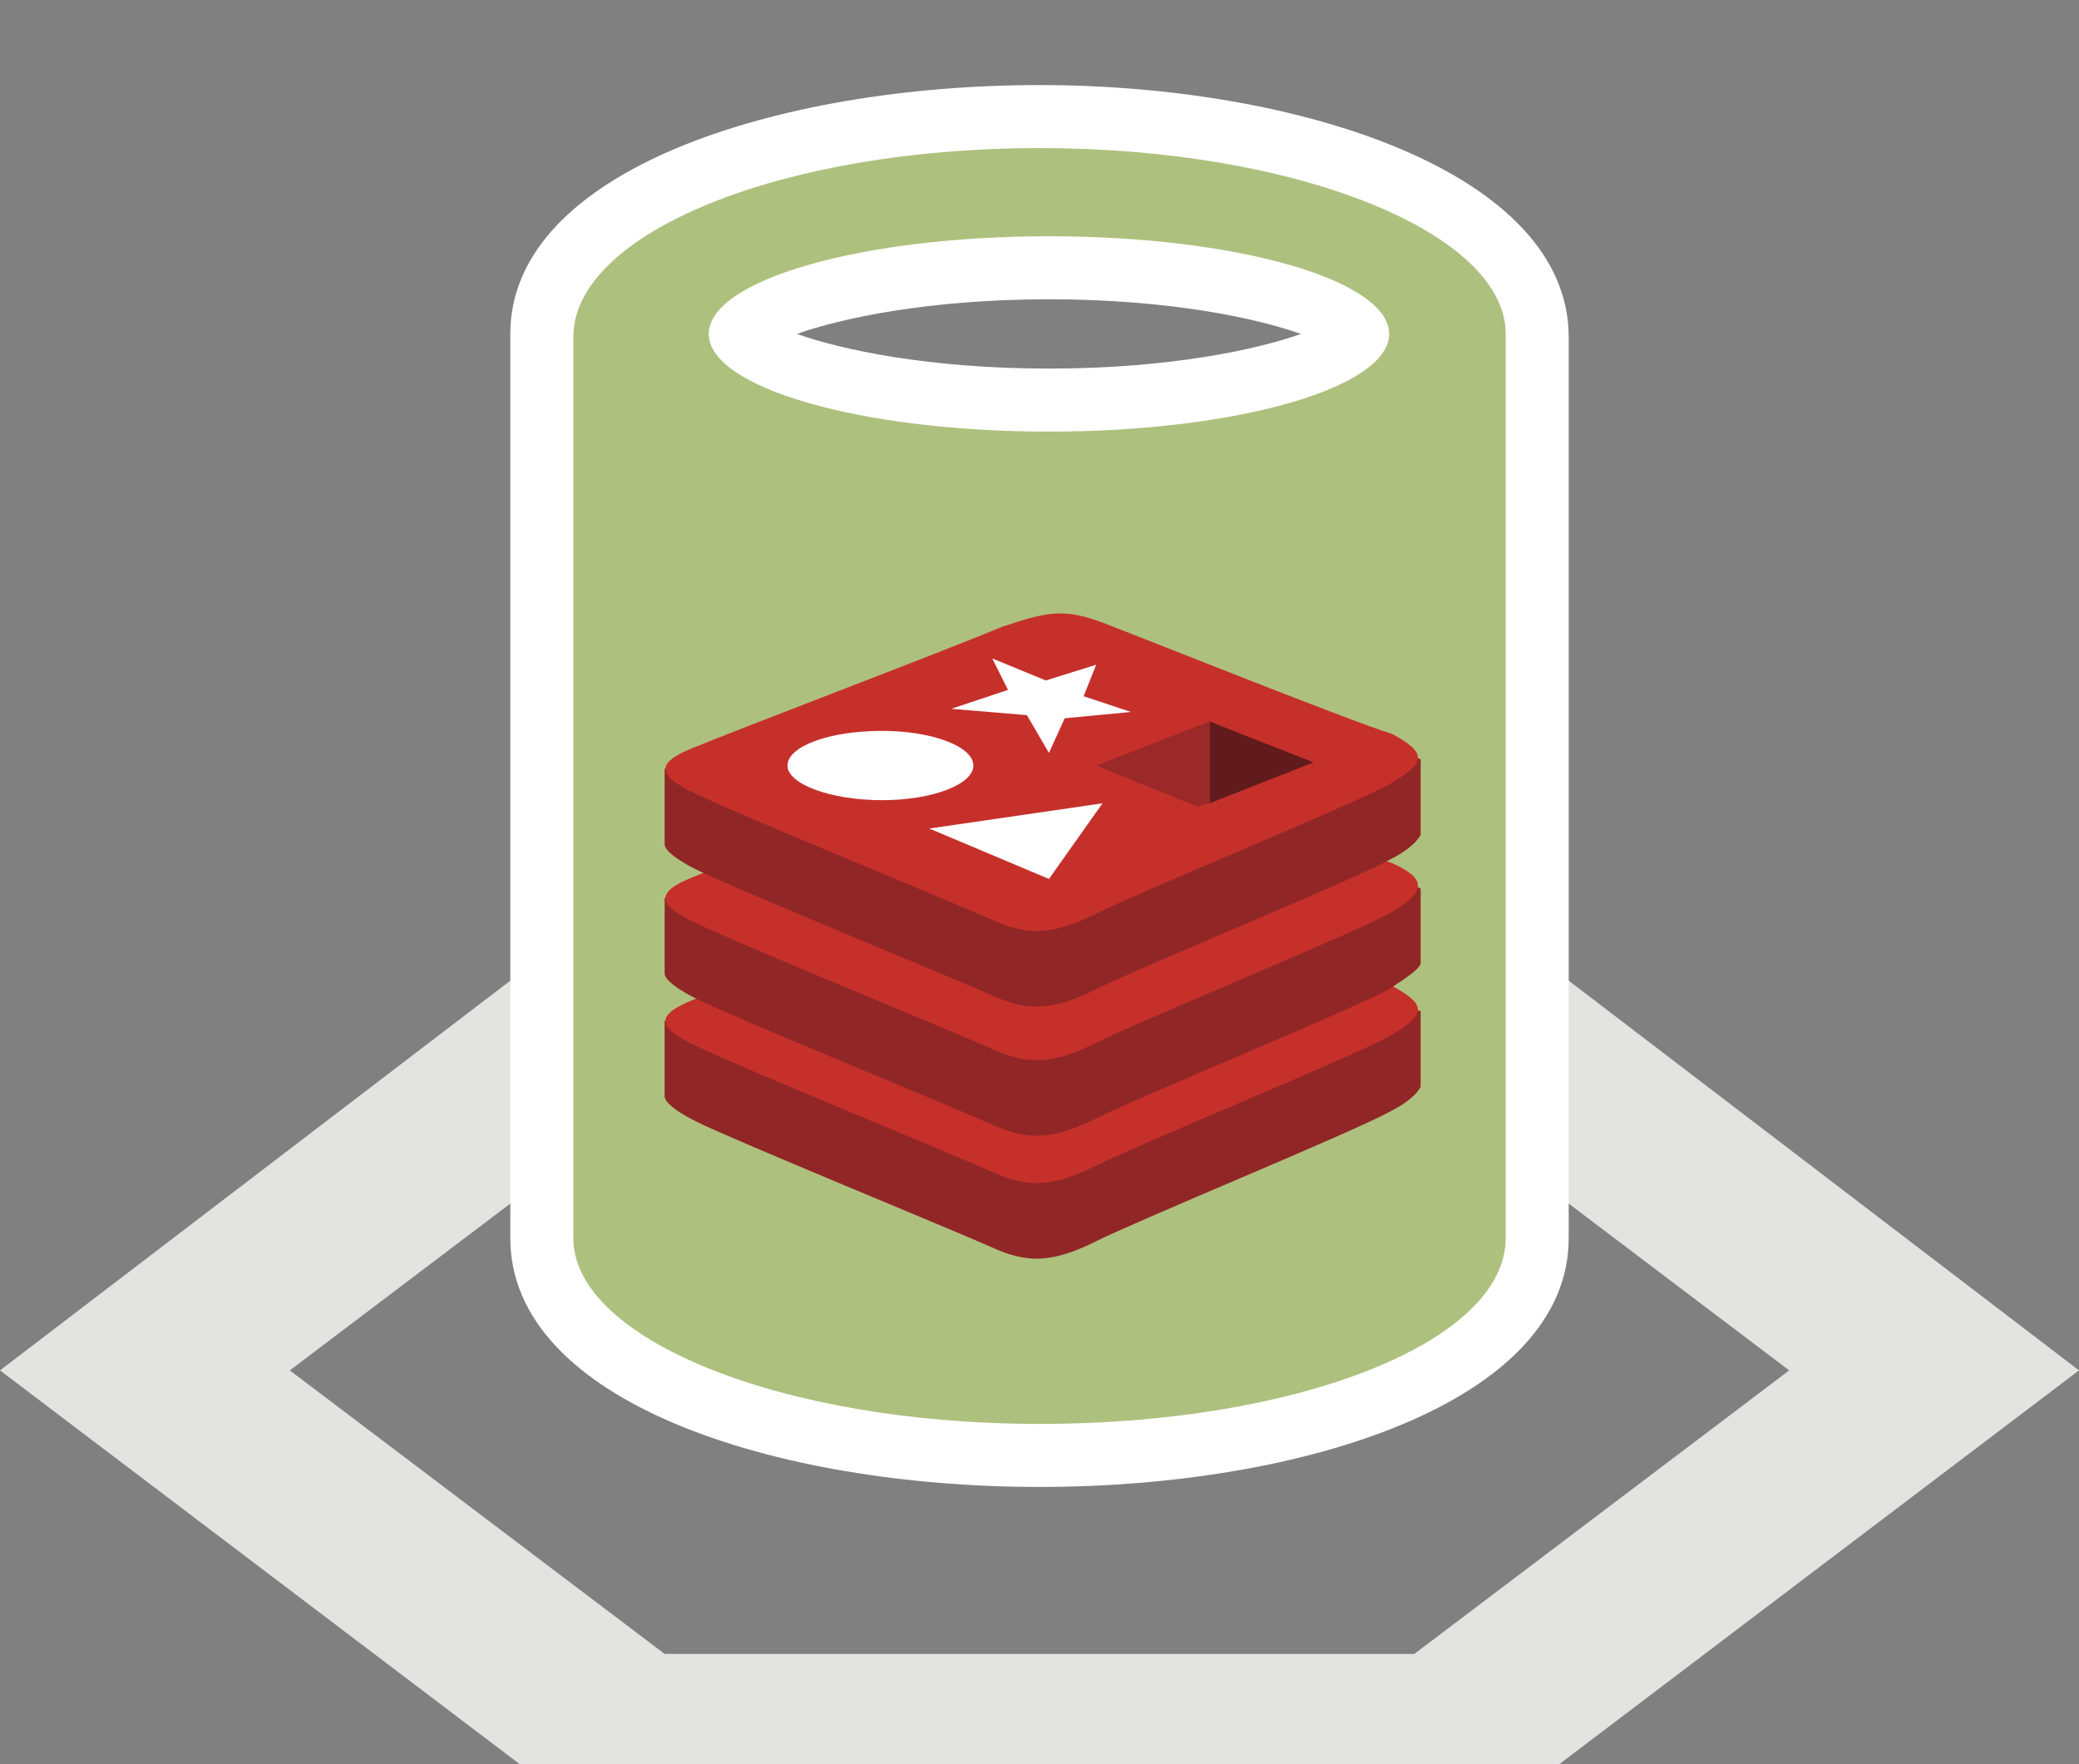
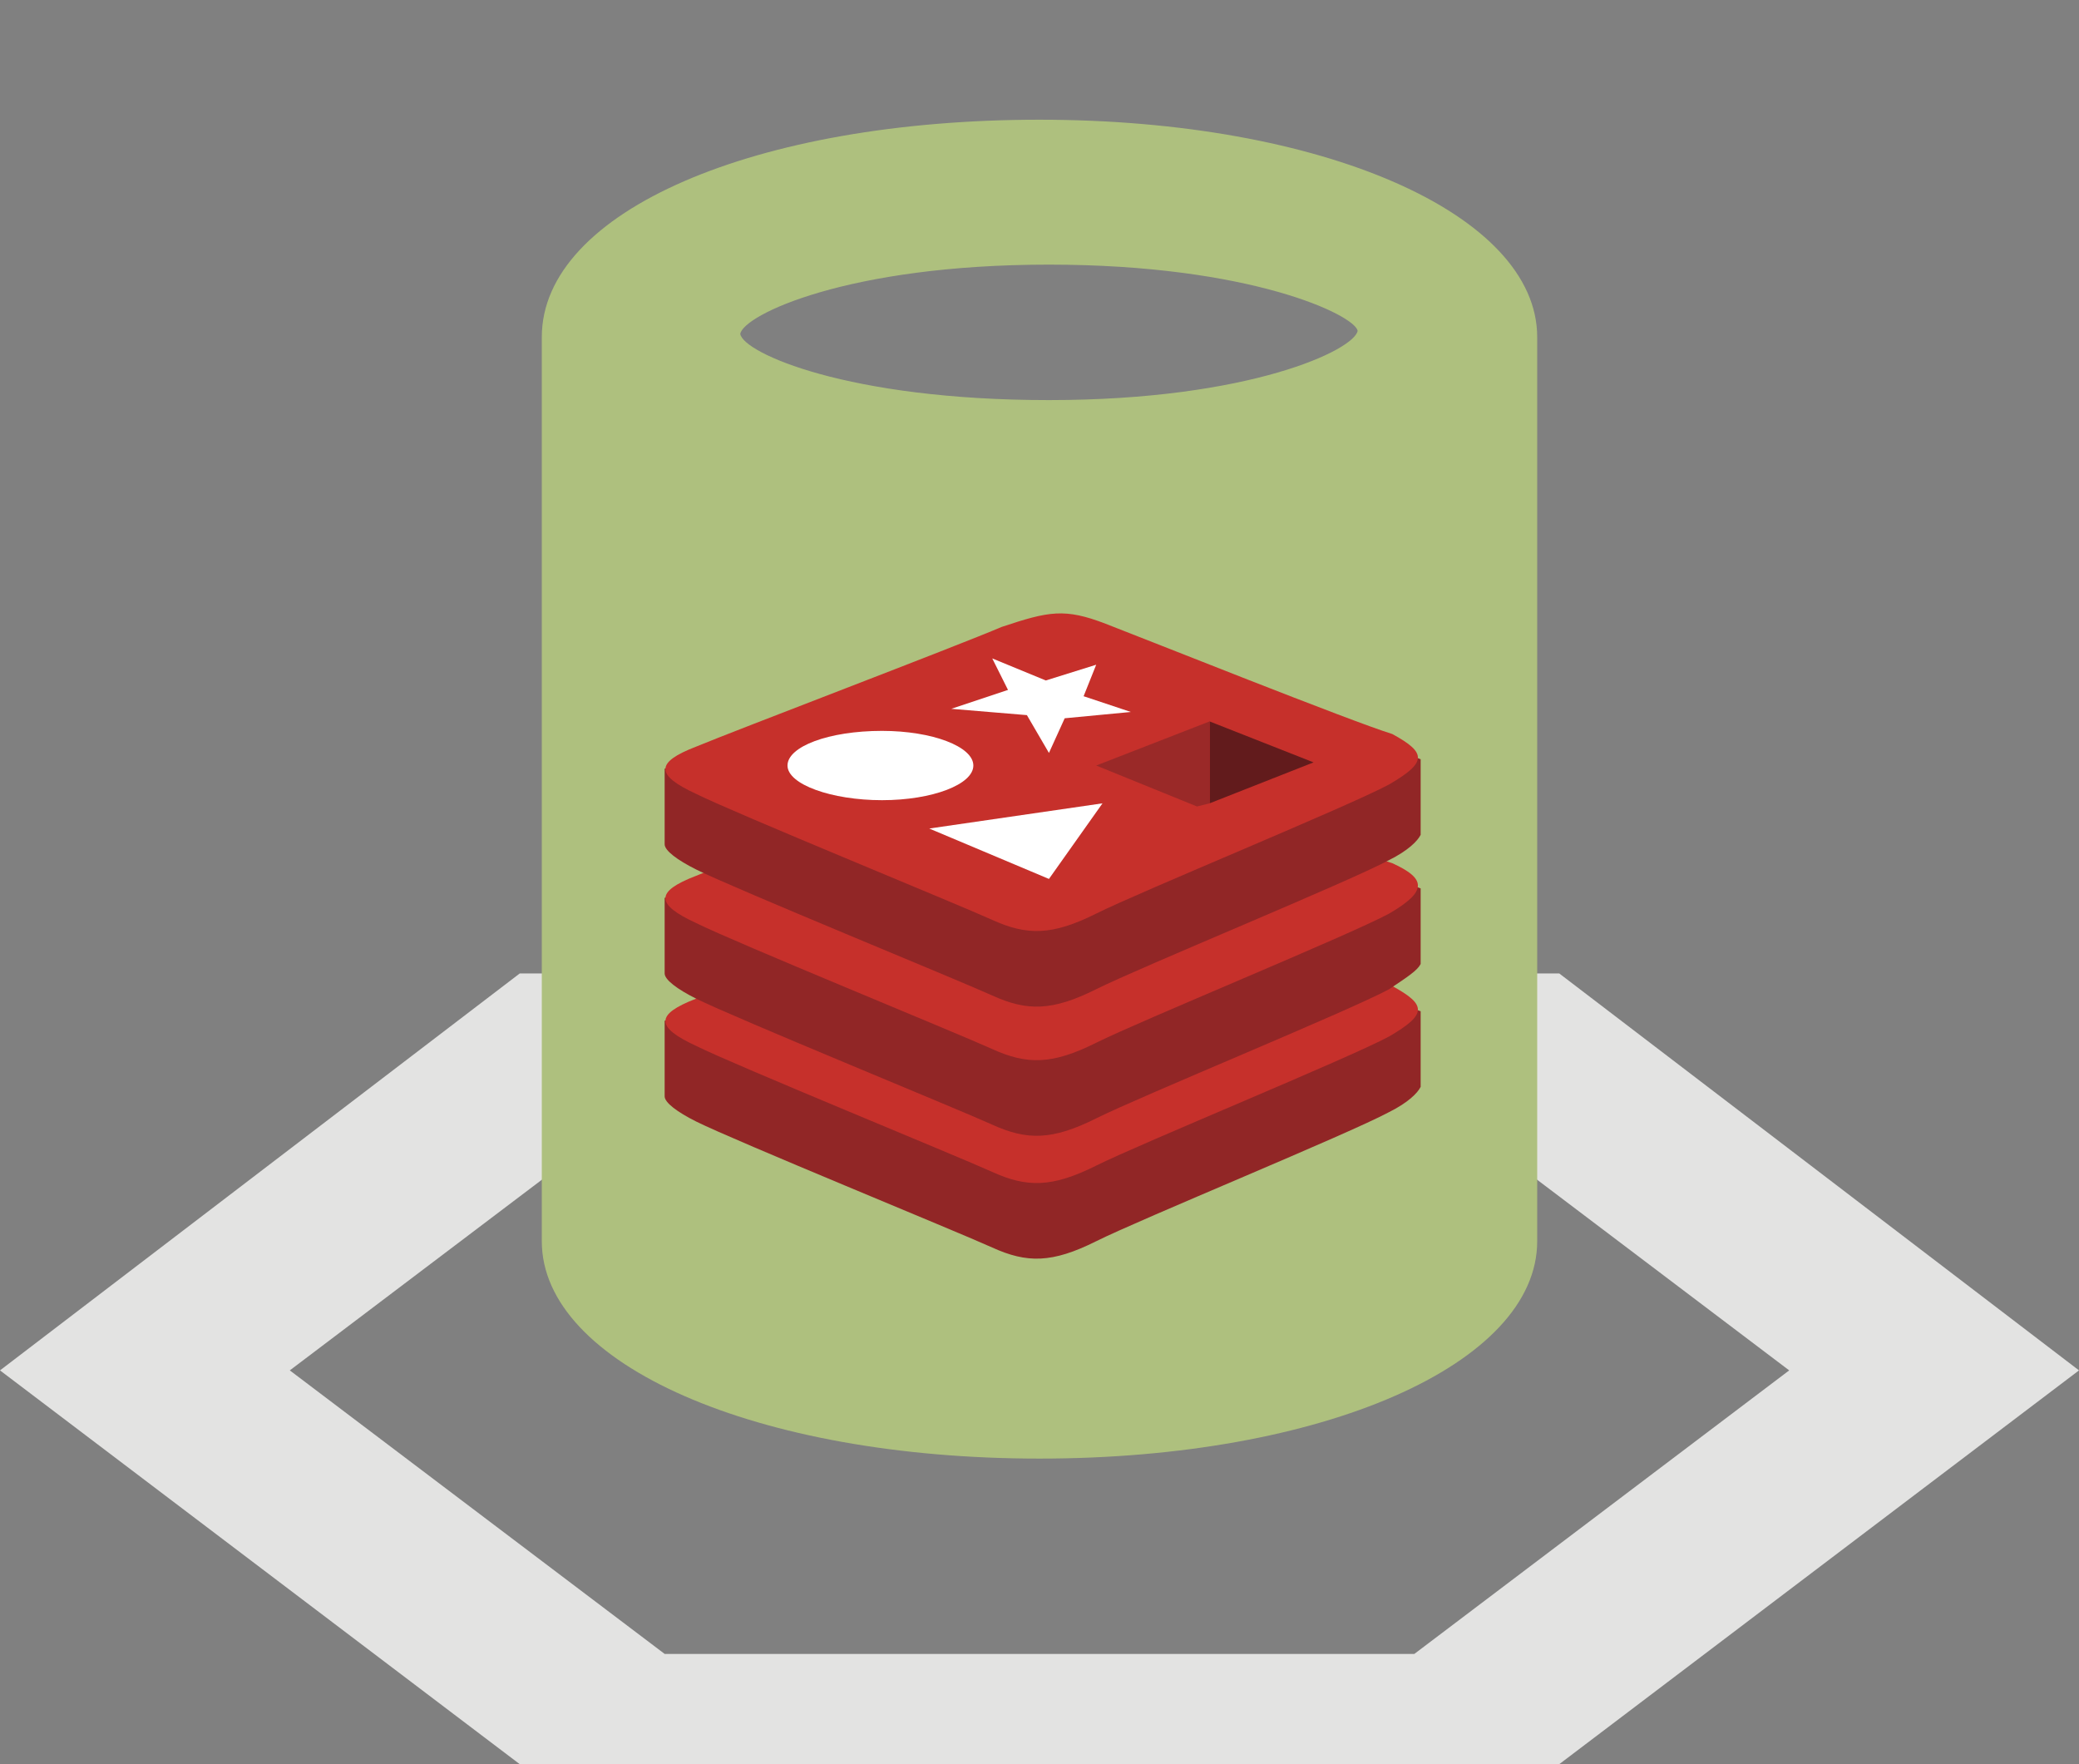
<svg xmlns="http://www.w3.org/2000/svg" version="1.1" id="Layer_1" x="0px" y="0px" viewBox="0 0 66 56" style="enable-background:new 0 0 66 56;" xml:space="preserve">
  <rect x="0" y="0" width="66" height="56" fill="#808080" stroke="none" />
  <style type="text/css">
	.st0{fill:#E3E3E2;}
	.st1{fill:#AEC07E;}
	.st2{fill:#FFFFFF;}
	.st3{fill:#912626;}
	.st4{fill:#C6302B;}
	.st5{fill:#621B1C;}
	.st6{fill:#9A2928;}
</style>
  <g>
    <path class="st0" d="M44.9,52.5H21.1l-11.9-9l11.9-9h23.8l11.9,9L44.9,52.5z M66,43.5L49.5,30.9h-33L0,43.5L16.5,56h33L66,43.5z" />
  </g>
  <g>
    <path class="st1" d="M33,46.3c-9,0-15.8-3-15.8-6.9V10.7c0-4,6.8-6.9,15.8-6.9s15.8,3,15.8,6.9v28.7C48.8,43.3,42,46.3,33,46.3z    M33.3,8.4c-6.4,0-9.7,1.6-9.8,2.2c0.1,0.6,3.4,2.1,9.8,2.1s9.7-1.6,9.8-2.2C43,10,39.7,8.4,33.3,8.4z" />
-     <path class="st2" d="M33,4.7c8.2,0,14.8,2.7,14.8,5.9v28.7c0,3.3-6.6,5.9-14.8,5.9s-14.8-2.7-14.8-5.9V10.7   C18.2,7.4,24.8,4.7,33,4.7 M33.3,13.7c6,0,10.8-1.4,10.8-3.1s-4.8-3.1-10.8-3.1s-10.8,1.4-10.8,3.1S27.3,13.7,33.3,13.7 M33,2.7   c-8.3,0-16.8,2.7-16.8,7.9v28.7c0,5.2,8.4,7.9,16.8,7.9s16.8-2.7,16.8-7.9V10.7C49.8,5.5,41.3,2.7,33,2.7L33,2.7z M25.3,10.6   c1.4-0.5,4.2-1.1,8-1.1s6.6,0.6,8,1.1c-1.4,0.5-4.2,1.1-8,1.1S26.7,11.1,25.3,10.6L25.3,10.6z" />
  </g>
  <g>
    <path class="st3" d="M44.1,35.3c-1.3,0.7-7.9,3.4-9.3,4.1c-1.4,0.7-2.2,0.7-3.3,0.2c-1.1-0.5-8.2-3.4-9.4-4c-0.6-0.3-1-0.6-1-0.8   v-2.4c0,0,9.2-2,10.7-2.5c1.5-0.5,2-0.6,3.3-0.1c1.3,0.5,8.8,1.8,10,2.3l0,2.4C45,34.7,44.7,35,44.1,35.3" />
    <path class="st4" d="M44.1,32.9c-1.3,0.7-7.9,3.4-9.3,4.1c-1.4,0.7-2.2,0.7-3.3,0.2c-1.1-0.5-8.2-3.4-9.4-4c-1.3-0.6-1.3-1,0-1.5   c1.2-0.5,8.3-3.2,9.7-3.8c1.5-0.5,2-0.6,3.3-0.1c1.3,0.5,7.8,3.1,9.1,3.5C45.3,31.9,45.3,32.2,44.1,32.9" />
    <path class="st3" d="M44.1,31.4c-1.3,0.7-7.9,3.4-9.3,4.1c-1.4,0.7-2.2,0.7-3.3,0.2c-1.1-0.5-8.2-3.4-9.4-4c-0.6-0.3-1-0.6-1-0.8   v-2.4c0,0,9.2-2,10.7-2.5c1.5-0.5,2-0.6,3.3-0.1c1.3,0.5,8.8,1.8,10,2.3l0,2.4C45,30.8,44.7,31,44.1,31.4" />
    <path class="st4" d="M44.1,29c-1.3,0.7-7.9,3.4-9.3,4.1c-1.4,0.7-2.2,0.7-3.3,0.2c-1.1-0.5-8.2-3.4-9.4-4c-1.3-0.6-1.3-1,0-1.5   c1.2-0.5,8.3-3.2,9.7-3.8c1.5-0.5,2-0.6,3.3-0.1c1.3,0.5,7.8,3.1,9.1,3.5C45.3,27.9,45.3,28.3,44.1,29" />
    <path class="st3" d="M44.1,27.3c-1.3,0.7-7.9,3.4-9.3,4.1c-1.4,0.7-2.2,0.7-3.3,0.2c-1.1-0.5-8.2-3.4-9.4-4c-0.6-0.3-1-0.6-1-0.8   v-2.4c0,0,9.2-2,10.7-2.5c1.5-0.5,2-0.6,3.3-0.1c1.3,0.5,8.8,1.8,10,2.3l0,2.4C45,26.7,44.7,27,44.1,27.3" />
    <path class="st4" d="M44.1,24.9c-1.3,0.7-7.9,3.4-9.3,4.1c-1.4,0.7-2.2,0.7-3.3,0.2c-1.1-0.5-8.2-3.4-9.4-4c-1.3-0.6-1.3-1,0-1.5   c1.2-0.5,8.3-3.2,9.7-3.8c1.5-0.5,2-0.6,3.3-0.1c1.3,0.5,7.8,3.1,9.1,3.5C45.3,23.9,45.3,24.2,44.1,24.9" />
    <path class="st2" d="M35.9,22.6l-2.1,0.2l-0.5,1.1l-0.7-1.2l-2.4-0.2l1.8-0.6l-0.5-1l1.7,0.7l1.6-0.5l-0.4,1L35.9,22.6 M33.3,27.9   l-3.8-1.6l5.5-0.8L33.3,27.9 M28,23.2c1.6,0,2.9,0.5,2.9,1.1c0,0.6-1.3,1.1-2.9,1.1S25,24.9,25,24.3C25,23.7,26.3,23.2,28,23.2" />
    <path class="st5" d="M38.4,22.9l3.3,1.3l-3.3,1.3L38.4,22.9" />
    <path class="st6" d="M34.8,24.3l3.6-1.4l0,2.6L38,25.6L34.8,24.3" />
  </g>
</svg>